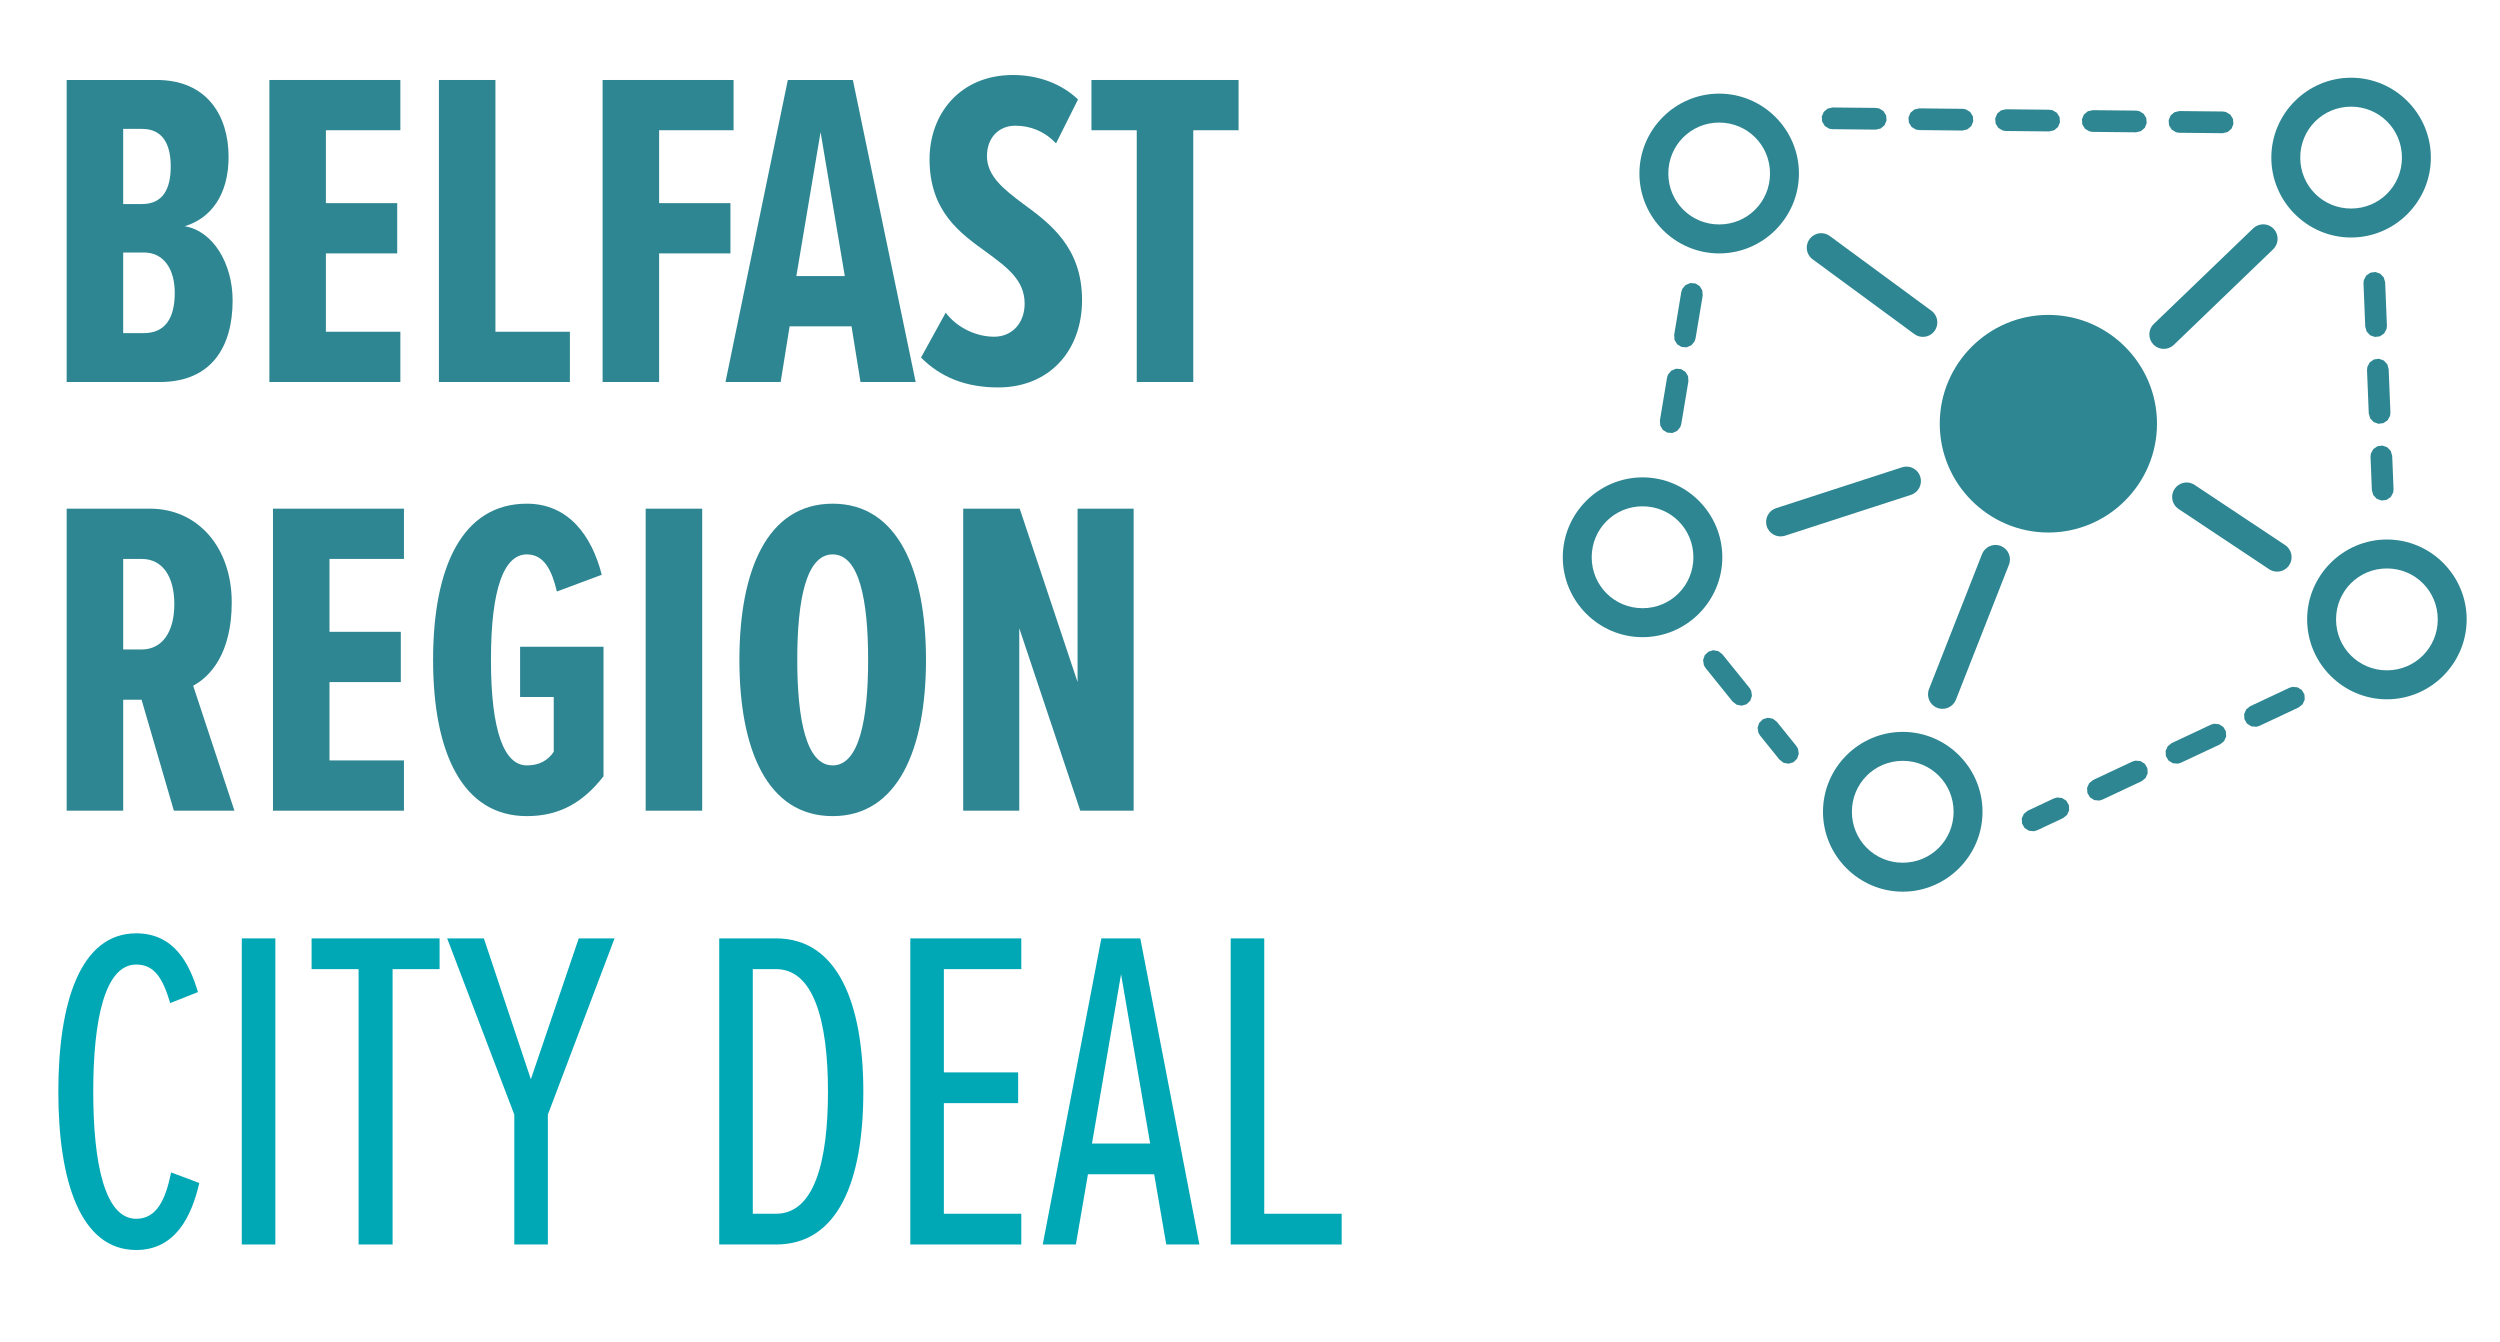
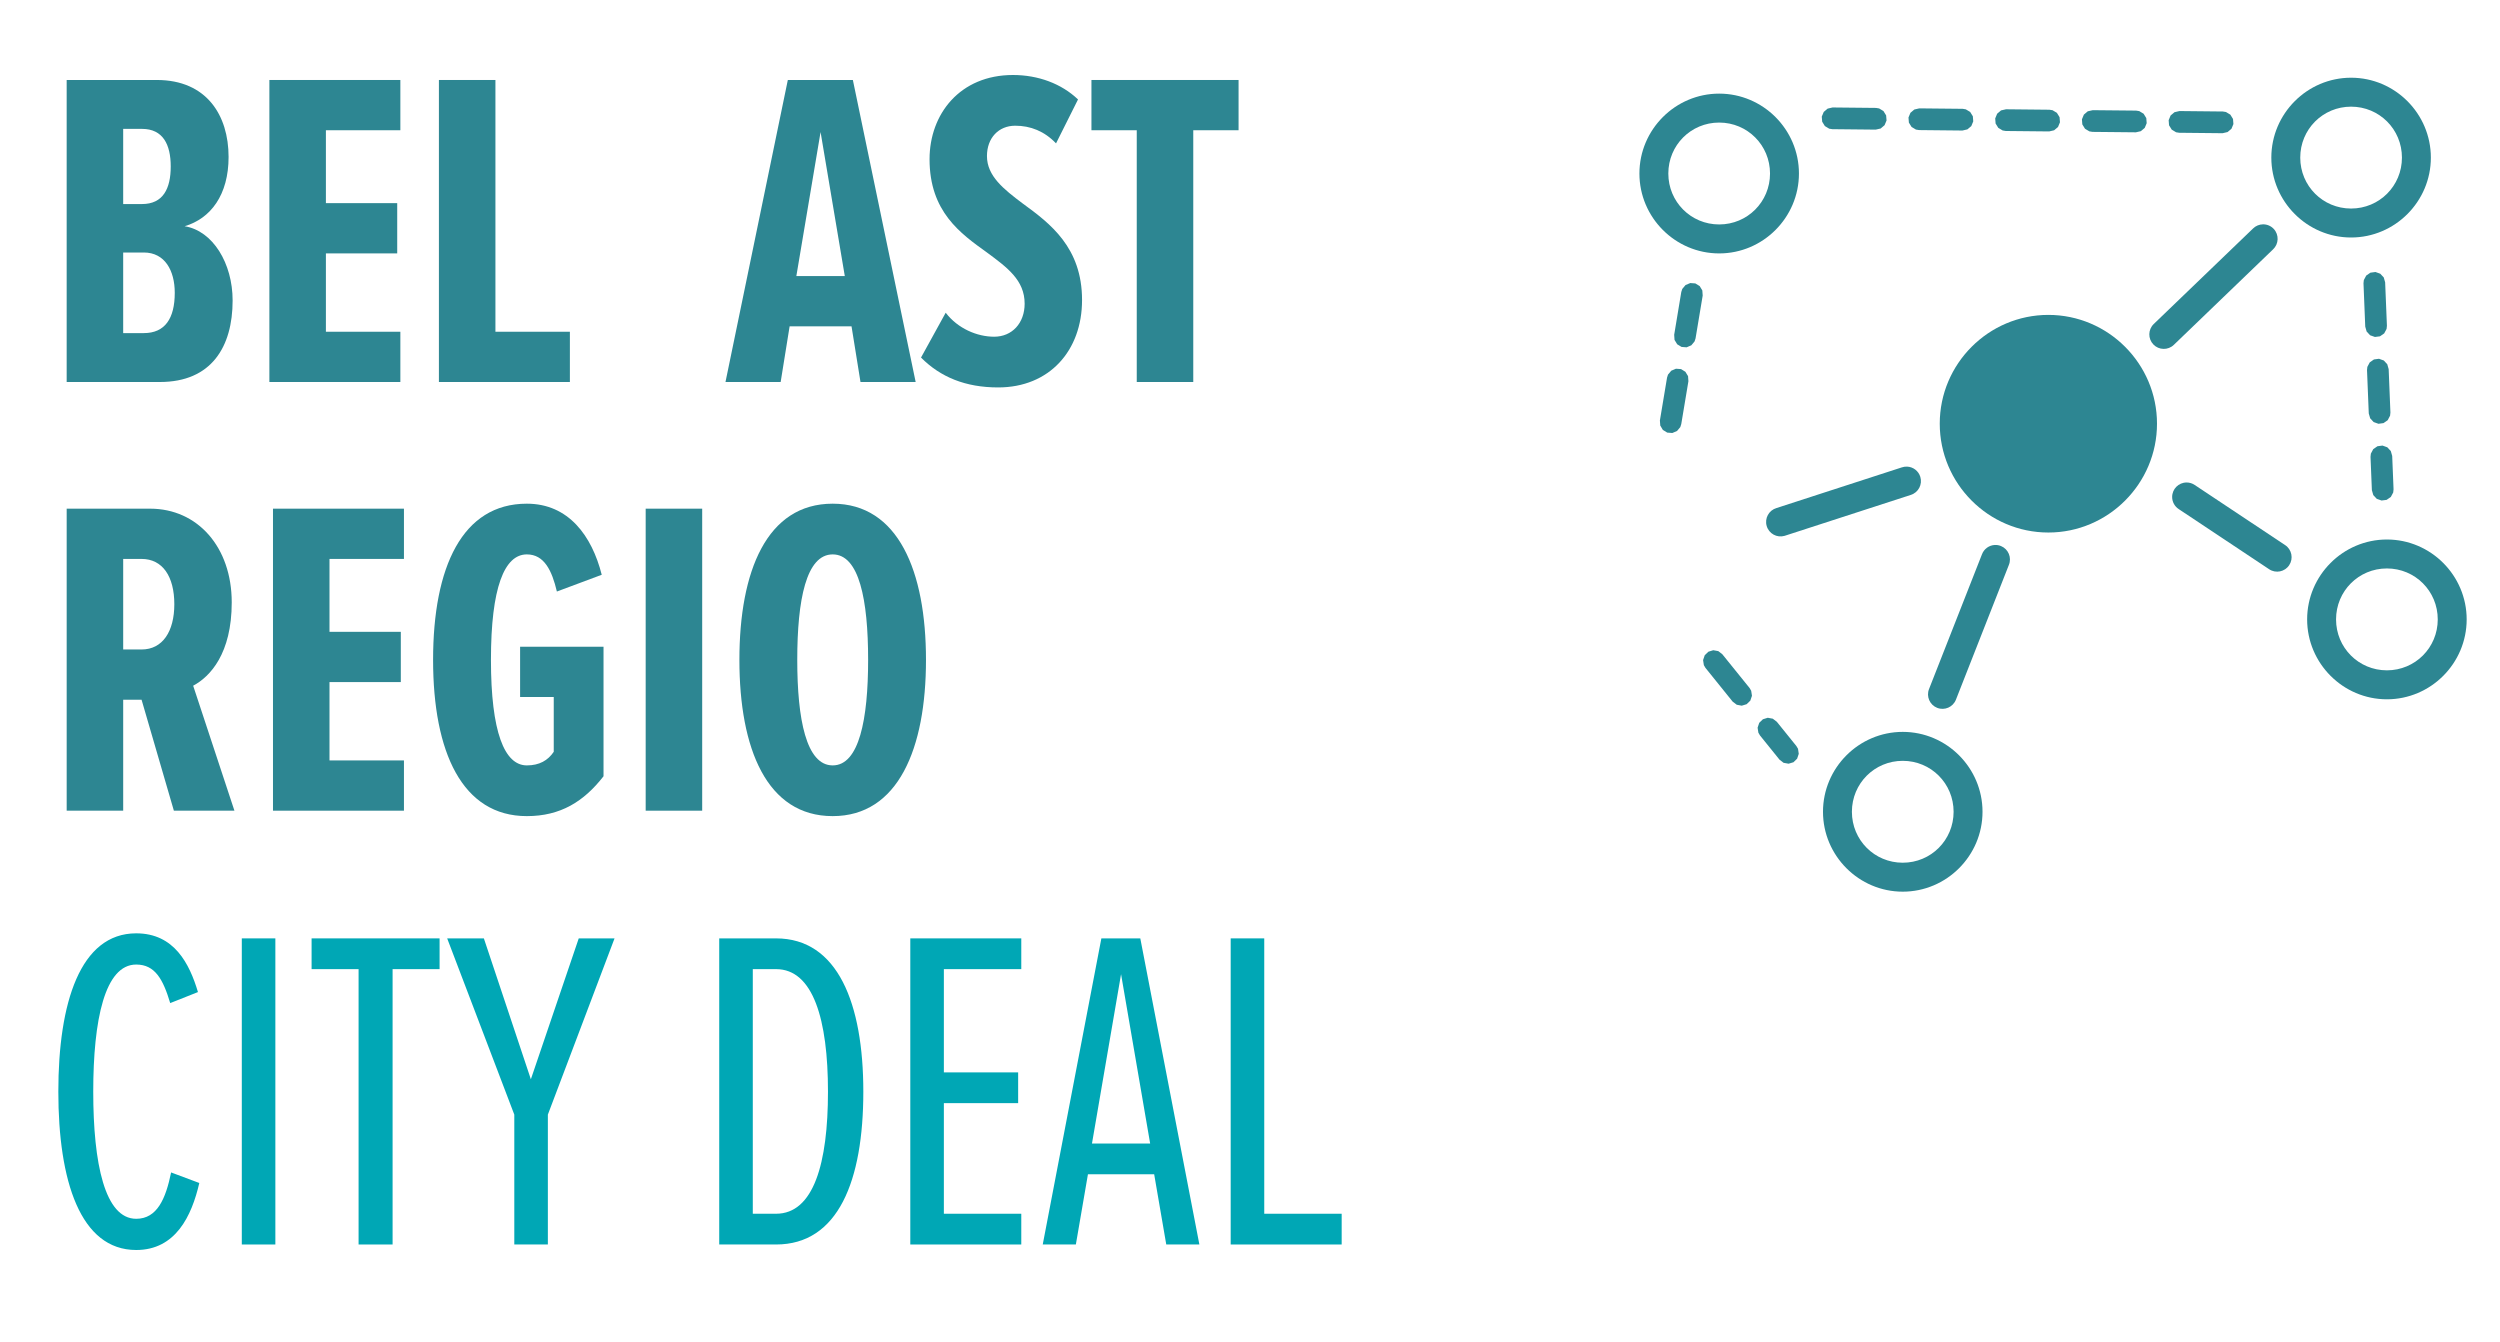
<svg xmlns="http://www.w3.org/2000/svg" width="300px" height="161px" viewBox="0 0 300 161" version="1.1">
  <title>brcd-logo</title>
  <g id="brcd-logo" stroke="none" stroke-width="1" fill="none" fill-rule="evenodd">
    <g id="Group-2" transform="translate(7, 9)">
      <g id="Group-15" transform="translate(1, 0)" fill="#2D8692">
        <g id="Group-Copy-5" transform="translate(179.535, 0.326)">
          <path d="M58.269,28.462 C51.09,28.462 45.235,34.327 45.235,41.517 C45.235,48.708 51.09,54.577 58.269,54.577 C65.447,54.577 71.305,48.708 71.305,41.517 C71.305,34.327 65.447,28.462 58.269,28.462" id="Fill-1" />
          <path d="M94.596,0 C89.331,0 85.025,4.312 85.025,9.587 C85.025,14.861 89.331,19.174 94.596,19.174 C99.862,19.174 104.168,14.861 104.168,9.587 C104.168,4.312 99.862,0 94.596,0 M94.596,3.473 C97.987,3.473 100.698,6.19 100.698,9.587 C100.698,12.983 97.987,15.699 94.596,15.699 C91.205,15.699 88.494,12.983 88.494,9.587 C88.494,6.19 91.205,3.473 94.596,3.473" id="Fill-3" />
          <path d="M40.795,78.5 C35.53,78.5 31.224,82.813 31.224,88.087 C31.224,93.361 35.53,97.674 40.795,97.674 C46.061,97.674 50.367,93.361 50.367,88.087 C50.367,82.813 46.061,78.5 40.795,78.5 M40.795,81.974 C44.186,81.974 46.897,84.691 46.897,88.087 C46.897,91.483 44.186,94.2 40.795,94.2 C37.404,94.2 34.693,91.484 34.693,88.087 C34.693,84.691 37.404,81.974 40.795,81.974" id="Fill-6" />
          <path d="M18.766,1.909 C13.501,1.909 9.195,6.222 9.195,11.496 C9.195,16.771 13.501,21.084 18.766,21.084 C24.032,21.084 28.338,16.772 28.338,11.496 C28.338,6.222 24.032,1.909 18.766,1.909 M18.766,5.382 C22.158,5.382 24.868,8.1 24.868,11.496 C24.868,14.894 22.158,17.608 18.766,17.608 C15.375,17.608 12.664,14.894 12.664,11.496 C12.664,8.1 15.375,5.382 18.766,5.382" id="Fill-8" />
          <path d="M41.314,46.668 C41.1,46.66 40.887,46.691 40.684,46.76 L25.646,51.638 C24.727,51.908 24.199,52.872 24.467,53.793 C24.736,54.715 25.699,55.244 26.618,54.975 C26.651,54.965 26.682,54.955 26.714,54.944 L41.755,50.065 C42.67,49.782 43.183,48.81 42.902,47.893 C42.685,47.189 42.05,46.698 41.314,46.668" id="Fill-10" />
-           <path d="M30.918,18.658 C29.961,18.71 29.227,19.528 29.28,20.487 C29.307,21.015 29.575,21.5 30.003,21.807 L42.124,30.717 C42.87,31.319 43.962,31.201 44.563,30.453 C45.163,29.706 45.045,28.612 44.3,28.01 C44.259,27.978 44.217,27.947 44.173,27.918 L32.055,19.008 C31.73,18.76 31.326,18.637 30.918,18.658" id="Fill-12" />
          <path d="M74.855,48.572 C73.896,48.574 73.122,49.353 73.123,50.313 C73.124,50.901 73.423,51.448 73.916,51.768 L84.763,58.982 C85.561,59.514 86.637,59.296 87.168,58.497 C87.698,57.697 87.482,56.619 86.684,56.088 L75.834,48.874 C75.545,48.676 75.204,48.571 74.855,48.572" id="Fill-14" />
          <path d="M51.856,56.07 C51.16,56.098 50.547,56.54 50.301,57.193 L43.947,73.365 C43.597,74.259 44.037,75.267 44.929,75.616 C45.819,75.966 46.823,75.527 47.175,74.638 L53.529,58.466 C53.893,57.579 53.47,56.564 52.583,56.199 C52.353,56.104 52.104,56.06 51.856,56.07" id="Fill-16" />
          <path d="M84.031,17.593 C83.58,17.597 83.149,17.778 82.828,18.095 L70.918,29.551 C70.226,30.215 70.205,31.315 70.868,32.008 C71.533,32.701 72.631,32.723 73.323,32.058 L85.23,20.599 C85.93,19.944 85.966,18.844 85.313,18.143 C84.981,17.788 84.517,17.589 84.031,17.593" id="Fill-18" />
          <path d="M96.914,23.395 L96.413,23.741 L96.125,24.281 L96.084,24.66 L96.294,29.869 L96.463,30.46 L96.88,30.907 L97.456,31.11 L98.062,31.033 L98.567,30.683 L98.855,30.144 L98.895,29.763 L98.683,24.556 L98.516,23.968 L98.097,23.521 L97.521,23.314 L96.914,23.395 Z M97.338,33.808 L96.836,34.158 L96.548,34.698 L96.507,35.078 L96.717,40.285 L96.887,40.872 L97.303,41.321 L97.879,41.528 L98.486,41.446 L98.987,41.1 L99.275,40.557 L99.315,40.177 L99.105,34.972 L98.936,34.382 L98.519,33.933 L97.944,33.727 L97.338,33.808 Z M97.761,44.222 L97.256,44.571 L96.968,45.111 L96.927,45.491 L97.09,49.495 L97.259,50.085 L97.676,50.533 L98.252,50.736 L98.858,50.658 L99.363,50.309 L99.651,49.77 L99.691,49.389 L99.529,45.386 L99.36,44.799 L98.943,44.351 L98.367,44.143 L97.761,44.222 Z" id="Fill-21" />
          <path d="M31.782,3.708 L31.314,4.105 L31.077,4.668 L31.127,5.279 L31.449,5.802 L31.971,6.118 L32.347,6.175 L37.551,6.229 L38.147,6.094 L38.614,5.696 L38.851,5.13 L38.801,4.523 L38.479,4 L37.957,3.685 L37.578,3.623 L32.374,3.57 L31.782,3.708 Z M42.184,3.816 L41.717,4.211 L41.483,4.776 L41.531,5.388 L41.853,5.908 L42.378,6.223 L42.754,6.284 L47.957,6.338 L48.553,6.199 L49.021,5.805 L49.254,5.238 L49.207,4.628 L48.886,4.109 L48.36,3.794 L47.984,3.732 L42.781,3.678 L42.184,3.816 Z M52.591,3.922 L52.124,4.318 L51.89,4.886 L51.937,5.496 L52.259,6.016 L52.784,6.331 L53.16,6.393 L58.363,6.446 L58.959,6.308 L59.428,5.914 L59.661,5.348 L59.614,4.736 L59.292,4.214 L58.766,3.899 L58.391,3.841 L53.187,3.787 L52.591,3.922 Z M62.998,4.03 L62.531,4.427 L62.297,4.991 L62.343,5.601 L62.666,6.124 L63.191,6.439 L63.567,6.5 L68.77,6.552 L69.366,6.415 L69.834,6.019 L70.067,5.455 L70.02,4.845 L69.698,4.322 L69.173,4.007 L68.797,3.946 L63.594,3.895 L62.998,4.03 Z M73.404,4.139 L72.937,4.532 L72.704,5.099 L72.75,5.709 L73.072,6.229 L73.598,6.548 L73.973,6.606 L79.177,6.66 L79.773,6.521 L80.241,6.127 L80.474,5.56 L80.426,4.95 L80.105,4.431 L79.58,4.115 L79.204,4.054 L74.001,4 L73.404,4.139 Z" id="Fill-22" />
          <path d="M14.732,24.878 L14.339,25.345 L14.22,25.709 L13.367,30.849 L13.408,31.46 L13.726,31.986 L14.248,32.305 L14.857,32.353 L15.423,32.111 L15.813,31.643 L15.931,31.28 L16.788,26.14 L16.744,25.529 L16.426,25.003 L15.904,24.684 L15.295,24.641 L14.732,24.878 Z M13.018,35.159 L12.625,35.627 L12.51,35.99 L11.653,41.13 L11.697,41.742 L12.011,42.268 L12.533,42.587 L13.144,42.634 L13.709,42.392 L14.102,41.925 L14.217,41.561 L15.074,36.421 L15.031,35.81 L14.711,35.288 L14.19,34.965 L13.58,34.921 L13.018,35.159 Z" id="Fill-23" />
          <path d="M17.472,68.879 L17.032,69.304 L16.835,69.884 L16.927,70.491 L17.121,70.82 L20.389,74.875 L20.877,75.245 L21.476,75.357 L22.062,75.177 L22.503,74.75 L22.7,74.169 L22.608,73.565 L22.415,73.236 L19.142,69.181 L18.659,68.808 L18.056,68.7 L17.472,68.879 Z M24.014,76.986 L23.573,77.413 L23.377,77.994 L23.469,78.597 L23.662,78.927 L26.009,81.837 L26.493,82.211 L27.096,82.319 L27.682,82.143 L28.119,81.716 L28.316,81.135 L28.228,80.528 L28.031,80.199 L25.684,77.288 L25.2,76.918 L24.597,76.805 L24.014,76.986 Z" id="Fill-24" />
-           <path d="M87.198,73.206 L82.486,75.421 L82.009,75.802 L81.761,76.362 L81.792,76.972 L82.1,77.501 L82.619,77.831 L83.224,77.888 L83.591,77.78 L88.302,75.568 L88.78,75.184 L89.031,74.624 L88.998,74.013 L88.689,73.484 L88.174,73.154 L87.564,73.097 L87.198,73.206 Z M77.778,77.634 L73.065,79.847 L72.588,80.23 L72.337,80.79 L72.371,81.4 L72.679,81.929 L73.195,82.259 L73.804,82.316 L74.17,82.204 L78.882,79.992 L79.356,79.608 L79.607,79.048 L79.573,78.439 L79.265,77.909 L78.75,77.58 L78.14,77.522 L77.778,77.634 Z M68.353,82.058 L63.644,84.271 L63.167,84.654 L62.916,85.214 L62.951,85.826 L63.259,86.354 L63.773,86.683 L64.384,86.742 L64.749,86.629 L69.458,84.417 L69.935,84.034 L70.186,83.477 L70.152,82.863 L69.844,82.333 L69.329,82.004 L68.719,81.95 L68.353,82.058 Z M58.932,86.484 L55.806,87.952 L55.328,88.335 L55.078,88.895 L55.112,89.506 L55.42,90.036 L55.935,90.365 L56.544,90.422 L56.91,90.314 L60.037,88.844 L60.514,88.461 L60.762,87.902 L60.732,87.29 L60.424,86.761 L59.905,86.432 L59.298,86.374 L58.932,86.484 Z" id="Fill-25" />
          <g id="Group-31" transform="translate(0, 47.959)">
-             <path d="M9.572,0 C4.306,0 0,4.313 0,9.587 C0,14.861 4.306,19.175 9.572,19.175 C14.837,19.175 19.143,14.861 19.143,9.587 C19.143,4.313 14.837,0 9.572,0 M9.572,3.473 C12.962,3.473 15.673,6.19 15.673,9.587 C15.673,12.983 12.962,15.699 9.572,15.699 C6.18,15.699 3.469,12.983 3.469,9.587 C3.469,6.191 6.18,3.473 9.572,3.473" id="Fill-26" />
            <path d="M98.893,7.456 C93.627,7.456 89.322,11.769 89.322,17.043 C89.322,22.317 93.627,26.631 98.893,26.631 C104.159,26.631 108.465,22.317 108.465,17.043 C108.465,11.769 104.159,7.456 98.893,7.456 M98.893,10.929 C102.284,10.929 104.995,13.646 104.995,17.043 C104.995,20.439 102.284,23.155 98.893,23.155 C95.502,23.155 92.791,20.439 92.791,17.043 C92.791,13.646 95.502,10.929 98.893,10.929" id="Fill-28" />
          </g>
        </g>
        <g id="Group-Copy-4" fill-rule="nonzero">
          <g id="BELFAST-REGION">
            <path d="M11.195,36.84 C17.385,36.84 19.915,32.602 19.915,27.059 C19.915,22.604 17.546,18.692 14.156,18.148 C17.277,17.225 19.43,14.399 19.43,9.835 C19.43,4.836 16.793,0.598 10.818,0.598 L0,0.598 L0,36.84 L11.195,36.84 Z M6.782,6.466 L9.042,6.466 C11.572,6.466 12.487,8.368 12.487,10.976 C12.487,13.638 11.572,15.486 9.042,15.486 L6.782,15.486 L6.782,6.466 Z M6.782,21.3 L9.258,21.3 C11.787,21.3 12.971,23.473 12.971,26.136 C12.971,29.233 11.787,30.972 9.258,30.972 L6.782,30.972 L6.782,21.3 Z" id="Shape" />
            <polygon id="Path" points="40.043 36.84 40.043 30.809 31.108 30.809 31.108 21.408 39.666 21.408 39.666 15.377 31.108 15.377 31.108 6.629 40.043 6.629 40.043 0.598 24.326 0.598 24.326 36.84" />
            <polygon id="Path" points="60.386 36.84 60.386 30.809 51.451 30.809 51.451 0.598 44.669 0.598 44.669 36.84" />
-             <polygon id="Path" points="71.095 36.84 71.095 21.408 79.652 21.408 79.652 15.377 71.095 15.377 71.095 6.629 80.029 6.629 80.029 0.598 64.313 0.598 64.313 36.84" />
            <path d="M101.879,36.84 L94.344,0.598 L86.54,0.598 L79.058,36.84 L85.679,36.84 L86.755,30.156 L94.183,30.156 L95.259,36.84 L101.879,36.84 Z M93.375,24.125 L87.562,24.125 L90.469,6.846 L93.375,24.125 Z" id="Shape" />
            <path d="M102.523,33.906 C104.838,36.242 107.852,37.492 111.781,37.492 C117.917,37.492 121.846,33.091 121.846,27.005 C121.846,20.702 118.024,17.822 114.741,15.431 C112.427,13.693 110.435,12.117 110.435,9.726 C110.435,7.553 111.835,6.086 113.826,6.086 C115.656,6.086 117.325,6.738 118.724,8.205 L121.362,2.934 C119.37,1.032 116.571,0 113.557,0 C107.206,0 103.546,4.673 103.546,10.106 C103.546,16.409 107.26,19.018 110.435,21.3 C112.857,23.093 114.957,24.614 114.957,27.44 C114.957,29.776 113.449,31.406 111.297,31.406 C109.251,31.406 106.937,30.428 105.484,28.526 L102.523,33.906 Z" id="Path" />
            <polygon id="Path" points="135.192 36.84 135.192 6.629 140.628 6.629 140.628 0.598 122.974 0.598 122.974 6.629 128.41 6.629 128.41 36.84" />
            <g id="Group" transform="translate(0.001, 51.442)">
              <path d="M20.13,36.84 L15.178,21.843 C17.223,20.756 19.807,17.985 19.807,11.845 C19.807,5.216 15.716,0.598 10.011,0.598 L0,0.598 L0,36.84 L6.782,36.84 L6.782,23.527 L8.988,23.527 L12.864,36.84 L20.13,36.84 Z M12.918,12.063 C12.918,15.323 11.518,17.496 8.988,17.496 L6.782,17.496 L6.782,6.629 L8.988,6.629 C11.518,6.629 12.918,8.748 12.918,12.063 Z" id="Shape" />
              <polygon id="Path" points="40.473 36.84 40.473 30.809 31.538 30.809 31.538 21.408 40.096 21.408 40.096 15.377 31.538 15.377 31.538 6.629 40.473 6.629 40.473 0.598 24.757 0.598 24.757 36.84" />
              <path d="M43.97,18.746 C43.97,29.83 47.468,37.492 55.219,37.492 C59.255,37.492 62.054,35.753 64.422,32.71 L64.422,17.17 L54.411,17.17 L54.411,23.201 L58.448,23.201 L58.448,29.776 C57.748,30.809 56.726,31.406 55.219,31.406 C52.528,31.406 50.913,27.385 50.913,18.746 C50.913,10.052 52.528,6.086 55.219,6.086 C57.318,6.086 58.233,8.042 58.825,10.541 L64.207,8.531 C63.023,3.858 60.224,0 55.219,0 C47.468,0 43.97,7.607 43.97,18.746 Z" id="Path" />
              <polygon id="Path" points="76.262 36.84 76.262 0.598 69.48 0.598 69.48 36.84" />
              <path d="M80.727,18.746 C80.727,29.396 84.01,37.492 91.922,37.492 C99.78,37.492 103.117,29.396 103.117,18.746 C103.117,8.096 99.78,0 91.922,0 C84.01,0 80.727,8.096 80.727,18.746 Z M96.174,18.746 C96.174,25.864 95.098,31.406 91.922,31.406 C88.747,31.406 87.67,25.864 87.67,18.746 C87.67,11.519 88.747,6.086 91.922,6.086 C95.098,6.086 96.174,11.519 96.174,18.746 Z" id="Shape" />
-               <polygon id="Path" points="128.036 36.84 128.036 0.598 121.308 0.598 121.308 21.408 114.364 0.598 107.583 0.598 107.583 36.84 114.311 36.84 114.311 14.942 121.631 36.84" />
            </g>
          </g>
        </g>
      </g>
      <g id="CITY-DEAL" transform="translate(0, 103)" fill="#00A7B5" fill-rule="nonzero">
        <path d="M9.344,38 C14.07,38 16.003,33.925 16.916,29.959 L13.533,28.693 C12.888,31.832 11.868,34.255 9.344,34.255 C5.585,34.255 4.189,27.646 4.189,19 C4.189,10.354 5.585,3.745 9.344,3.745 C11.6,3.745 12.566,5.507 13.425,8.371 L16.755,7.049 C15.735,3.635 13.909,0 9.344,0 C2.631,0 0,8.316 0,19 C0,29.684 2.631,38 9.344,38 Z" id="Path" />
        <polygon id="Path" points="26.043 37.339 26.043 0.606 22.016 0.606 22.016 37.339" />
        <polygon id="Path" points="40.111 37.339 40.111 4.296 45.75 4.296 45.75 0.606 30.391 0.606 30.391 4.296 36.03 4.296 36.03 37.339" />
        <polygon id="Path" points="58.743 37.339 58.743 21.754 66.745 0.606 62.449 0.606 56.703 17.513 51.064 0.606 46.661 0.606 54.716 21.754 54.716 37.339" />
        <path d="M86.127,37.339 C93.592,37.339 96.599,29.684 96.599,19 C96.599,8.426 93.538,0.606 86.127,0.606 L79.307,0.606 L79.307,37.339 L86.127,37.339 Z M83.335,4.296 L86.127,4.296 C90.584,4.296 92.357,10.354 92.357,19 C92.357,27.591 90.638,33.649 86.127,33.649 L83.335,33.649 L83.335,4.296 Z" id="Shape" />
        <polygon id="Path" points="115.554 37.339 115.554 33.649 106.263 33.649 106.263 20.377 115.178 20.377 115.178 16.687 106.263 16.687 106.263 4.296 115.554 4.296 115.554 0.606 102.236 0.606 102.236 37.339" />
        <path d="M136.925,37.339 L129.836,0.606 L125.164,0.606 L118.129,37.339 L122.103,37.339 L123.553,28.913 L131.501,28.913 L132.951,37.339 L136.925,37.339 Z M131.018,25.223 L124.037,25.223 L127.527,4.901 L131.018,25.223 Z" id="Shape" />
        <polygon id="Path" points="154 37.339 154 33.649 144.71 33.649 144.71 0.606 140.682 0.606 140.682 37.339" />
      </g>
    </g>
  </g>
</svg>